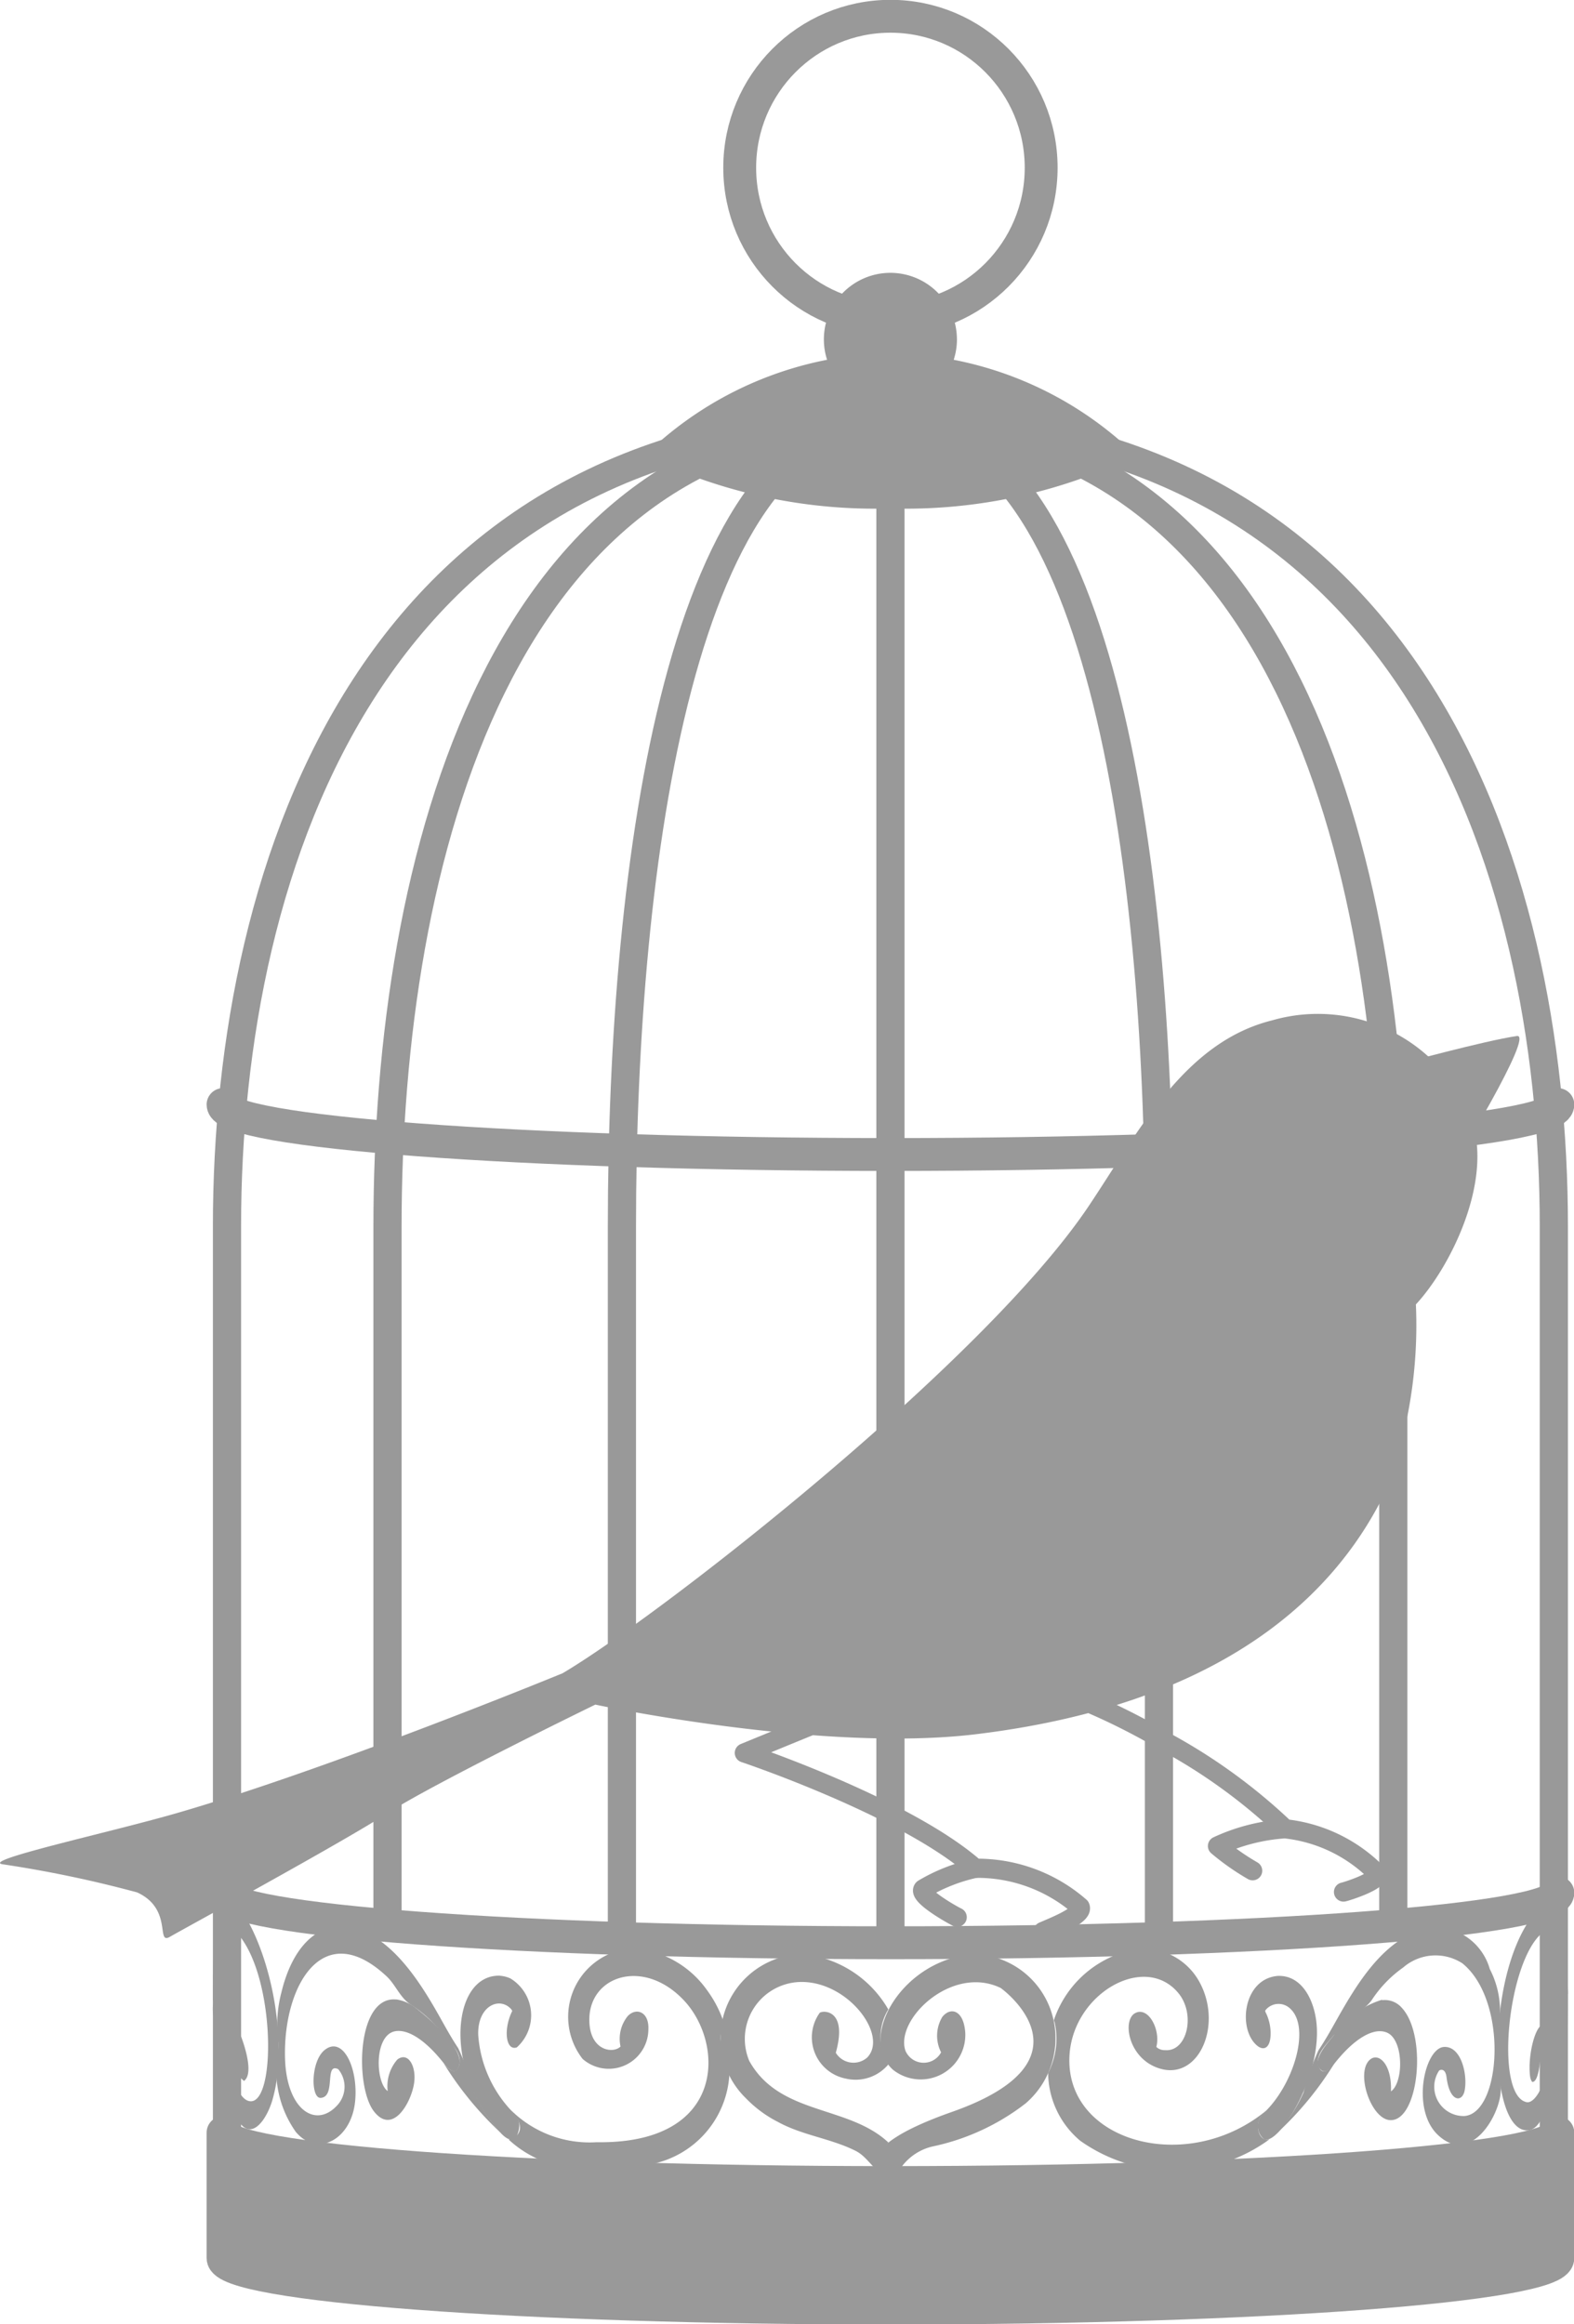
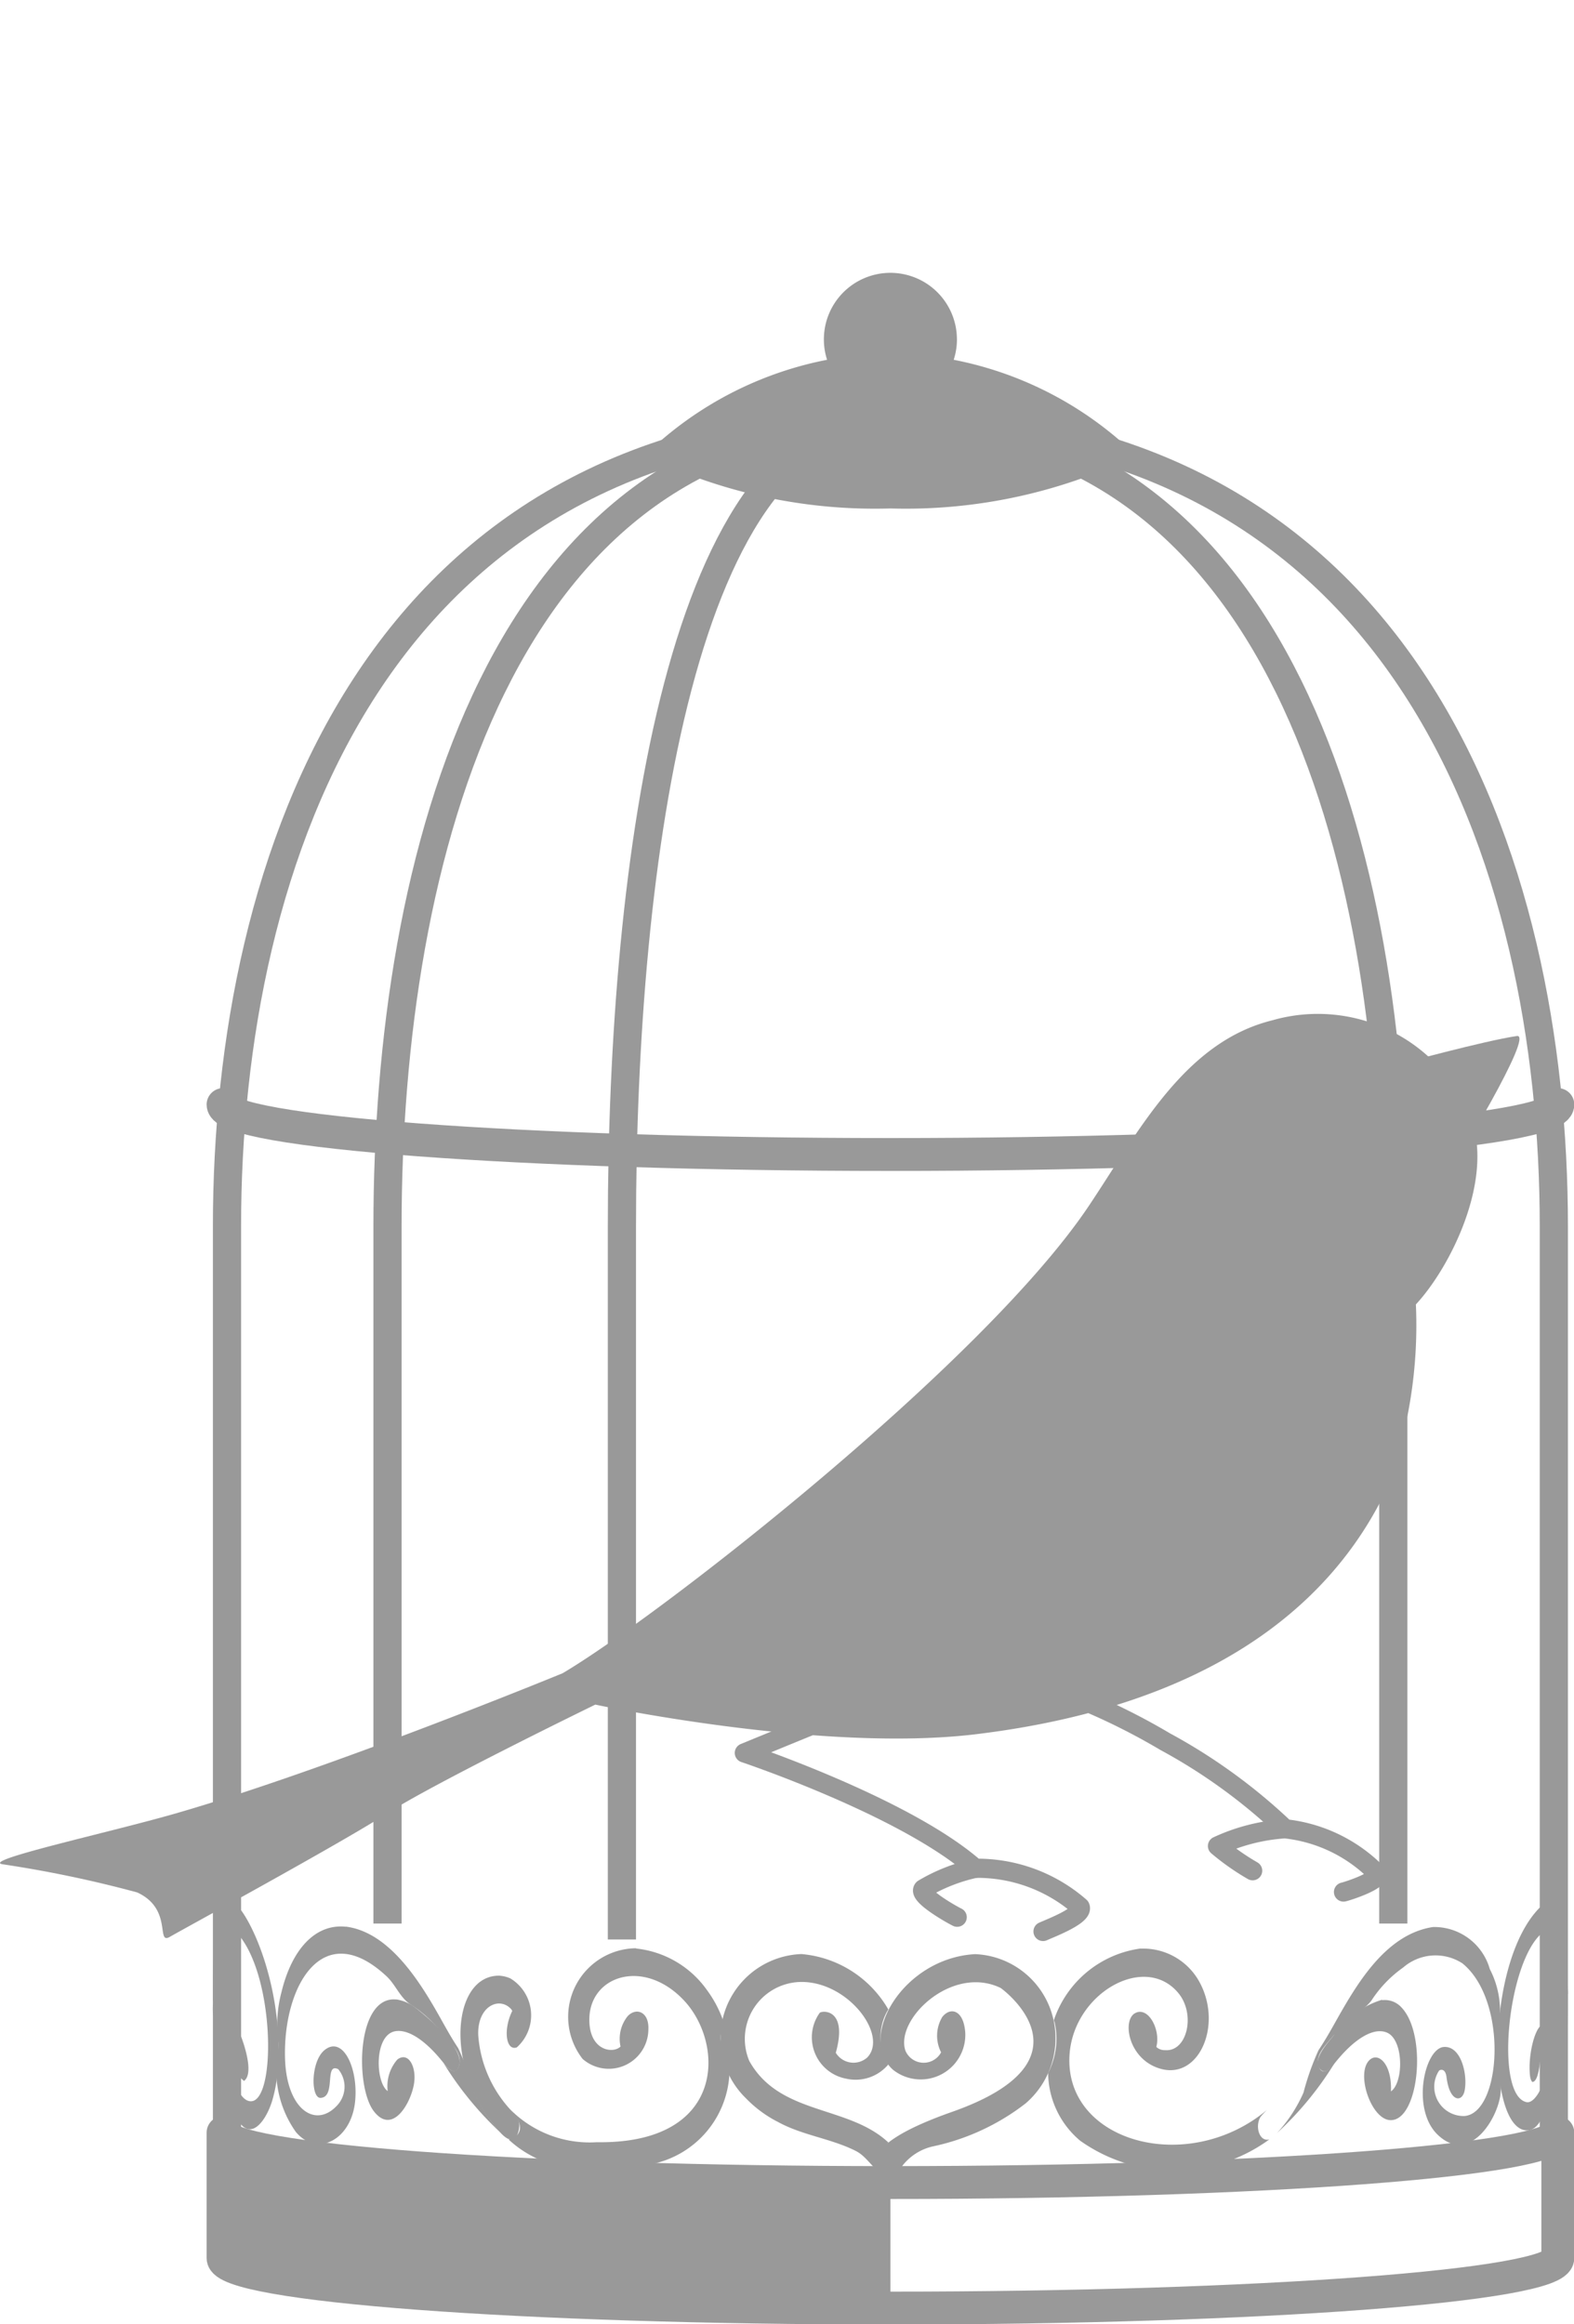
<svg xmlns="http://www.w3.org/2000/svg" width="42" height="62" viewBox="0 0 42 62">
  <defs>
    <clipPath id="a">
      <rect width="42" height="62" fill="none" />
    </clipPath>
  </defs>
  <g opacity="0.4">
    <g transform="translate(0 0)" clip-path="url(#a)">
      <path d="M15.011,44.926c2.536-1.494,11.228-8.258,14.048-12.475,1.327-1.984,2.542-4.361,4.889-4.942a4.393,4.393,0,0,1,5.313,2.636c.59,1.647-.561,3.953-1.48,4.942a12.445,12.445,0,0,1-.787,4.942c-1.574,3.294-4.984,5.8-10.953,6.523-4.124.5-10.156-.79-10.156-.79s-4.329,2.108-5.553,2.9-5.5,3.118-5.8,3.295c-.379.218.088-.747-.874-1.186A31.7,31.7,0,0,0,.07,50.021c-.6-.1,2.824-.839,4.635-1.361,4.109-1.186,10.306-3.734,10.306-3.734" transform="translate(0 -0.292)" />
      <path d="M37.884,28.689s2.317-.632,3.169-.756c.475-.069-1.7,3.48-1.7,3.48Z" transform="translate(-0.576 -0.298)" />
      <path d="M28.174,45.41a17.421,17.421,0,0,1,3.346,1.532,14.984,14.984,0,0,1,3.2,2.325,4.039,4.039,0,0,1,2.436,1.17c.179.192-.792.5-.877.516" transform="translate(-0.429 -0.484)" fill="none" stroke="#000" stroke-linecap="round" stroke-linejoin="round" stroke-width="0.512" />
      <path d="M34.789,49.308a5.046,5.046,0,0,0-1.8.46,6.409,6.409,0,0,0,.938.659" transform="translate(-0.502 -0.526)" fill="none" stroke="#000" stroke-linecap="round" stroke-linejoin="round" stroke-width="0.512" />
      <path d="M23.475,45.9c-.165.057-3.306,1.349-3.306,1.349s4.305,1.44,6.16,3.077a4.164,4.164,0,0,1,2.8,1.03c.1.222-.749.549-.99.655" transform="translate(-0.307 -0.49)" fill="none" stroke="#000" stroke-linecap="round" stroke-linejoin="round" stroke-width="0.512" />
      <path d="M26.4,50.375a4.687,4.687,0,0,0-1.385.547c-.152.167.739.675.906.756" transform="translate(-0.38 -0.537)" fill="none" stroke="#000" stroke-linecap="round" stroke-linejoin="round" stroke-width="0.512" />
-       <path d="M23.852,62.18c-9.835,0-17.808-.6-17.808-1.332V57.5c0,.735,7.973,1.332,17.808,1.332s17.808-.6,17.808-1.332v3.348C41.66,61.583,33.687,62.18,23.852,62.18Z" transform="translate(-0.092 -0.613)" />
+       <path d="M23.852,62.18c-9.835,0-17.808-.6-17.808-1.332V57.5c0,.735,7.973,1.332,17.808,1.332v3.348C41.66,61.583,33.687,62.18,23.852,62.18Z" transform="translate(-0.092 -0.613)" />
      <path d="M23.852,62.18c-9.835,0-17.808-.6-17.808-1.332V57.5c0,.735,7.973,1.332,17.808,1.332s17.808-.6,17.808-1.332v3.348C41.66,61.583,33.687,62.18,23.852,62.18Z" transform="translate(-0.092 -0.613)" fill="none" stroke="#000" stroke-linecap="round" stroke-linejoin="round" stroke-width="0.877" />
      <path d="M9.339,51.949c-.788-.082-1.427.567-1.712,1.736a3.421,3.421,0,0,0-.085,1.348c.013.343-.079.682-.043,1.026a2.842,2.842,0,0,0,.509,1.364c.58.691,1.5.2,1.585-.851.073-.88-.338-1.718-.816-1.335-.375.3-.374,1.289-.109,1.277.421-.02.092-.95.471-.765a.73.73,0,0,1-.037.975c-.574.612-1.348.1-1.383-1.279-.049-1.918,1.006-3.764,2.709-2.175.251.233.363.589.671.773a3.169,3.169,0,0,1,.571.471l.076.079a7.747,7.747,0,0,1,.505.593c.239.332.094.594-.011.609s-.232-.136-.291-.21a8.947,8.947,0,0,0,1.52,1.856,3.944,3.944,0,0,1-.762-1.22,5.52,5.52,0,0,0-.366-1.032c-.132-.2-.235-.373-.392-.654-.509-.91-1.36-2.434-2.609-2.589m7.747.577a1.829,1.829,0,0,0-1.428,2.951,1.057,1.057,0,0,0,1.756-.8c.017-.443-.312-.584-.548-.345a.963.963,0,0,0-.195.816c-.2.2-.846.115-.832-.742.019-1.155,1.456-1.622,2.523-.49,1.09,1.157,1.129,3.837-2.327,3.784a2.988,2.988,0,0,1-2.319-.886c.606.64.011.814,0,.814l-.031,0c1.429,1.332,3.677.692,3.772.664a2.589,2.589,0,0,0,2.118-2.393,5.3,5.3,0,0,1-.24-.976c0-.166.113-.319.065-.492a3.09,3.09,0,0,0-.423-.79,2.657,2.657,0,0,0-1.893-1.108" transform="translate(-0.114 -0.554)" />
      <path d="M21.685,52.686a2.241,2.241,0,0,0-1.479,3.852,3.207,3.207,0,0,0,.851.627c.654.359,1.409.438,2.072.771.309.154.46.5.77.652a.336.336,0,0,0,.087.026c-.007,0-.663-.2.018-.9-1.074-1.007-2.9-.719-3.713-2.176a1.518,1.518,0,0,1,1.324-2.106c1.287-.058,2.4,1.419,1.822,2.014a.553.553,0,0,1-.838-.127c.319-1.144-.321-1.138-.428-1.067a1.122,1.122,0,0,0,.7,1.757A1.139,1.139,0,0,0,24,55.631a1.4,1.4,0,0,1,0-1.468,2.963,2.963,0,0,0-2.318-1.477" transform="translate(-0.297 -0.562)" />
      <path d="M13.532,53.269c-1.3-.039-1.515,2.543.013,4.189.454.489.5-.156.5-.163a.458.458,0,0,0-.144-.357,3.275,3.275,0,0,1-.95-2.088c-.025-.759.543-1.024.859-.709a.167.167,0,0,1,.048.071c-.244.492-.17,1.071.122.97a1.15,1.15,0,0,0-.169-1.839.811.811,0,0,0-.281-.072" transform="translate(-0.19 -0.568)" />
      <path d="M10.72,53.911c-1.06-.1-1.1,2.316-.6,2.975s1-.215,1.079-.745c.064-.447-.158-.848-.448-.628a1.084,1.084,0,0,0-.257.841c-.329-.231-.367-1.485.193-1.595.351-.068.826.244,1.308.858.208.265.31.216.353.162.4-.508-1.127-1.659-1.142-1.67a1.125,1.125,0,0,0-.481-.2" transform="translate(-0.149 -0.575)" />
      <path d="M38.661,51.958c-1.285.2-2.06,1.581-2.626,2.587-.152.271-.259.453-.421.7a6.955,6.955,0,0,0-.4,1.129,3.924,3.924,0,0,1-.708,1.08,8.8,8.8,0,0,0,1.532-1.859c-.355.448-.426.057-.433.011-.037-.246.135-.441.478-.829.147-.166.27-.286.31-.325.2-.2.476-.31.643-.548a3.227,3.227,0,0,1,.84-.869,1.317,1.317,0,0,1,1.577-.11c1.229.992,1.041,3.994.057,4.073a.781.781,0,0,1-.679-1.209c.028-.029.17-.076.2.176.083.668.414.673.48.366.089-.416-.081-1.2-.546-1.175-.518.025-.883,1.65-.176,2.336.875.848,1.665-.5,1.689-1.166.022-.616-.1-1.231-.037-1.848a2.417,2.417,0,0,0-.256-1.4,1.54,1.54,0,0,0-1.524-1.121m-7.784.572a2.844,2.844,0,0,0-2.32,1.9c-.008.024.013.057.019.082A2,2,0,0,1,28.4,55.85a2.385,2.385,0,0,0,.856,1.808,4.322,4.322,0,0,0,5.047-.036c-.268.073-.39-.348-.236-.6a2.131,2.131,0,0,1,.178-.19c-2.121,1.777-5.424.859-5.274-1.466.105-1.643,2.005-2.724,2.9-1.652.474.565.24,1.578-.351,1.527a.317.317,0,0,1-.233-.086c.122-.454-.214-1.094-.568-.9s-.174,1.257.7,1.488c1.037.275,1.662-1.239.984-2.381a1.71,1.71,0,0,0-1.526-.829" transform="translate(-0.432 -0.554)" />
      <path d="M26.385,52.688c-1.914.1-3.154,2.208-2.2,3.081a1.19,1.19,0,0,0,1.933-.98c-.041-.621-.4-.7-.615-.423a.975.975,0,0,0-.03.942.529.529,0,0,1-.952-.044c-.284-.836,1.239-2.3,2.538-1.675.034.017,2.643,1.925-1.3,3.309-2.956,1.039-1.825,1.68-1.813,1.686a.22.22,0,0,0,.217.006.849.849,0,0,0,.255-.227,1.427,1.427,0,0,1,.82-.543,6.1,6.1,0,0,0,2.49-1.15,2.288,2.288,0,0,0,.69-2.43,2.234,2.234,0,0,0-2.041-1.552" transform="translate(-0.361 -0.562)" />
-       <path d="M34.6,53.276c-.9.081-1.062,1.378-.566,1.837.2.188.4.09.384-.353a1.276,1.276,0,0,0-.111-.469c-.041-.081-.041-.081-.011-.119a.447.447,0,0,1,.626-.042c.593.5.1,2.079-.7,2.814a.459.459,0,0,0,.015.682c.359.217,1.536-1.618,1.409-3.057-.059-.669-.407-1.329-1.05-1.293" transform="translate(-0.514 -0.568)" />
      <path d="M37.417,53.919a2.445,2.445,0,0,0-1.3.968c-.213.249-.609.714-.3.921.056.038.157.039.322-.173.542-.692,1.074-1,1.428-.834.434.208.43,1.324.092,1.561.027-.729-.33-1.044-.559-.848-.395.336.021,1.589.536,1.615.766.038,1-2.265.309-3a.6.6,0,0,0-.519-.2" transform="translate(-0.543 -0.575)" />
      <path d="M42.451,54.583v-.231a.885.885,0,0,1-.007-.153c0,.168.006.265.007.384m0-.852v-.157c-.014-2.165-.251-2.466-.63-2.25-1.559,1.315-1.566,6.028-.463,6.05.769.016.709-2.574.477-2.784-.181-.163-.429.588-.4,1.217.008.194.04.237.069.275.174.01.209-.587.21-.593a.535.535,0,0,1,.077-.337c.3.454-.12,1.537-.44,1.469-.865-.184-.5-3.834.452-4.54.612-.452.65,1.543.652,1.628v.022" transform="translate(-0.618 -0.547)" />
      <path d="M42.474,54.359c-.084-.695-.084-.695-.107-.709a3.5,3.5,0,0,0-.094,1.706,3.789,3.789,0,0,1,.085-1.016l.016,0a4.886,4.886,0,0,1-.125,1.791,6.539,6.539,0,0,1,.074-3.283c.136-.07.151.671.152.9Z" transform="translate(-0.64 -0.564)" />
      <path d="M5.775,54.286c0-.036,0-.083,0-.119,0,.079,0,.159,0,.238ZM7.518,55.52c.079-2.21-.854-4.095-1.253-4.266-.334-.05-.49.162-.49,2.323v-.064c0-.085.032-2.084.652-1.388,1.019,1.144,1.035,4.619.31,4.468-.361-.075-.566-1.005-.4-1.454l.033-.007c.148.29-.108.682.231.923.35-.264-.2-1.507-.219-1.512-.248-.082-.322,1.785.009,2.467.339.7.77.169.955-.409a4.065,4.065,0,0,0,.167-1.081" transform="translate(-0.088 -0.547)" />
      <path d="M6.115,54.879A3.148,3.148,0,0,1,5.959,56.1l-.018,0a6.529,6.529,0,0,1-.095-1.788l.018.006a4.706,4.706,0,0,1,.071,1.009,3.935,3.935,0,0,0-.083-1.707,1.675,1.675,0,0,0-.078.708v-.733c0-.541.042-.831.116-.776a5.95,5.95,0,0,1,.224,2.062" transform="translate(-0.088 -0.563)" />
-       <line y2="40.253" transform="translate(23.76 11.21)" fill="none" stroke="#000" stroke-miterlimit="10" stroke-width="0.752" />
      <path d="M41.829,57.007V32.831c0-9.739-3.934-21.5-17.7-21.5" transform="translate(-0.367 -0.121)" fill="none" stroke="#000" stroke-miterlimit="10" stroke-width="0.752" />
      <path d="M37.545,51.432v-18.6c0-9.739-2.982-21.5-13.418-21.5" transform="translate(-0.367 -0.121)" fill="none" stroke="#000" stroke-miterlimit="10" stroke-width="0.752" />
-       <path d="M31.292,51.856V32.831c0-9.739-1.592-21.5-7.165-21.5" transform="translate(-0.367 -0.121)" fill="none" stroke="#000" stroke-miterlimit="10" stroke-width="0.752" />
      <path d="M6.151,57.008V32.832c0-9.739,3.934-21.5,17.7-21.5" transform="translate(-0.094 -0.121)" fill="none" stroke="#000" stroke-miterlimit="10" stroke-width="0.752" />
      <path d="M10.5,51.432v-18.6c0-9.739,2.982-21.5,13.418-21.5" transform="translate(-0.16 -0.121)" fill="none" stroke="#000" stroke-miterlimit="10" stroke-width="0.752" />
      <path d="M16.851,51.856V32.831c0-9.739,1.592-21.5,7.165-21.5" transform="translate(-0.256 -0.121)" fill="none" stroke="#000" stroke-miterlimit="10" stroke-width="0.752" />
      <path d="M6.044,29.782c0,.736,7.973,1.332,17.808,1.332s17.809-.6,17.809-1.332" transform="translate(-0.092 -0.318)" fill="none" stroke="#000" stroke-linecap="round" stroke-miterlimit="10" stroke-width="0.877" />
-       <path d="M6.044,51.034c0,.736,7.973,1.332,17.808,1.332s17.809-.6,17.809-1.332" transform="translate(-0.092 -0.544)" fill="none" stroke="#000" stroke-linecap="round" stroke-miterlimit="10" stroke-width="0.877" />
      <path d="M25.874,9.124A1.775,1.775,0,1,0,24.1,10.907a1.779,1.779,0,0,0,1.775-1.783" transform="translate(-0.34 -0.079)" />
      <path d="M30.582,12.253a9.58,9.58,0,0,0-6.557-2.729,9.58,9.58,0,0,0-6.557,2.729,14.02,14.02,0,0,0,6.557,1.412,14.02,14.02,0,0,0,6.557-1.412" transform="translate(-0.266 -0.102)" />
-       <ellipse cx="4.022" cy="4.04" rx="4.022" ry="4.04" transform="translate(19.738 0.434)" fill="none" stroke="#000" stroke-linejoin="round" stroke-width="0.877" />
    </g>
  </g>
</svg>